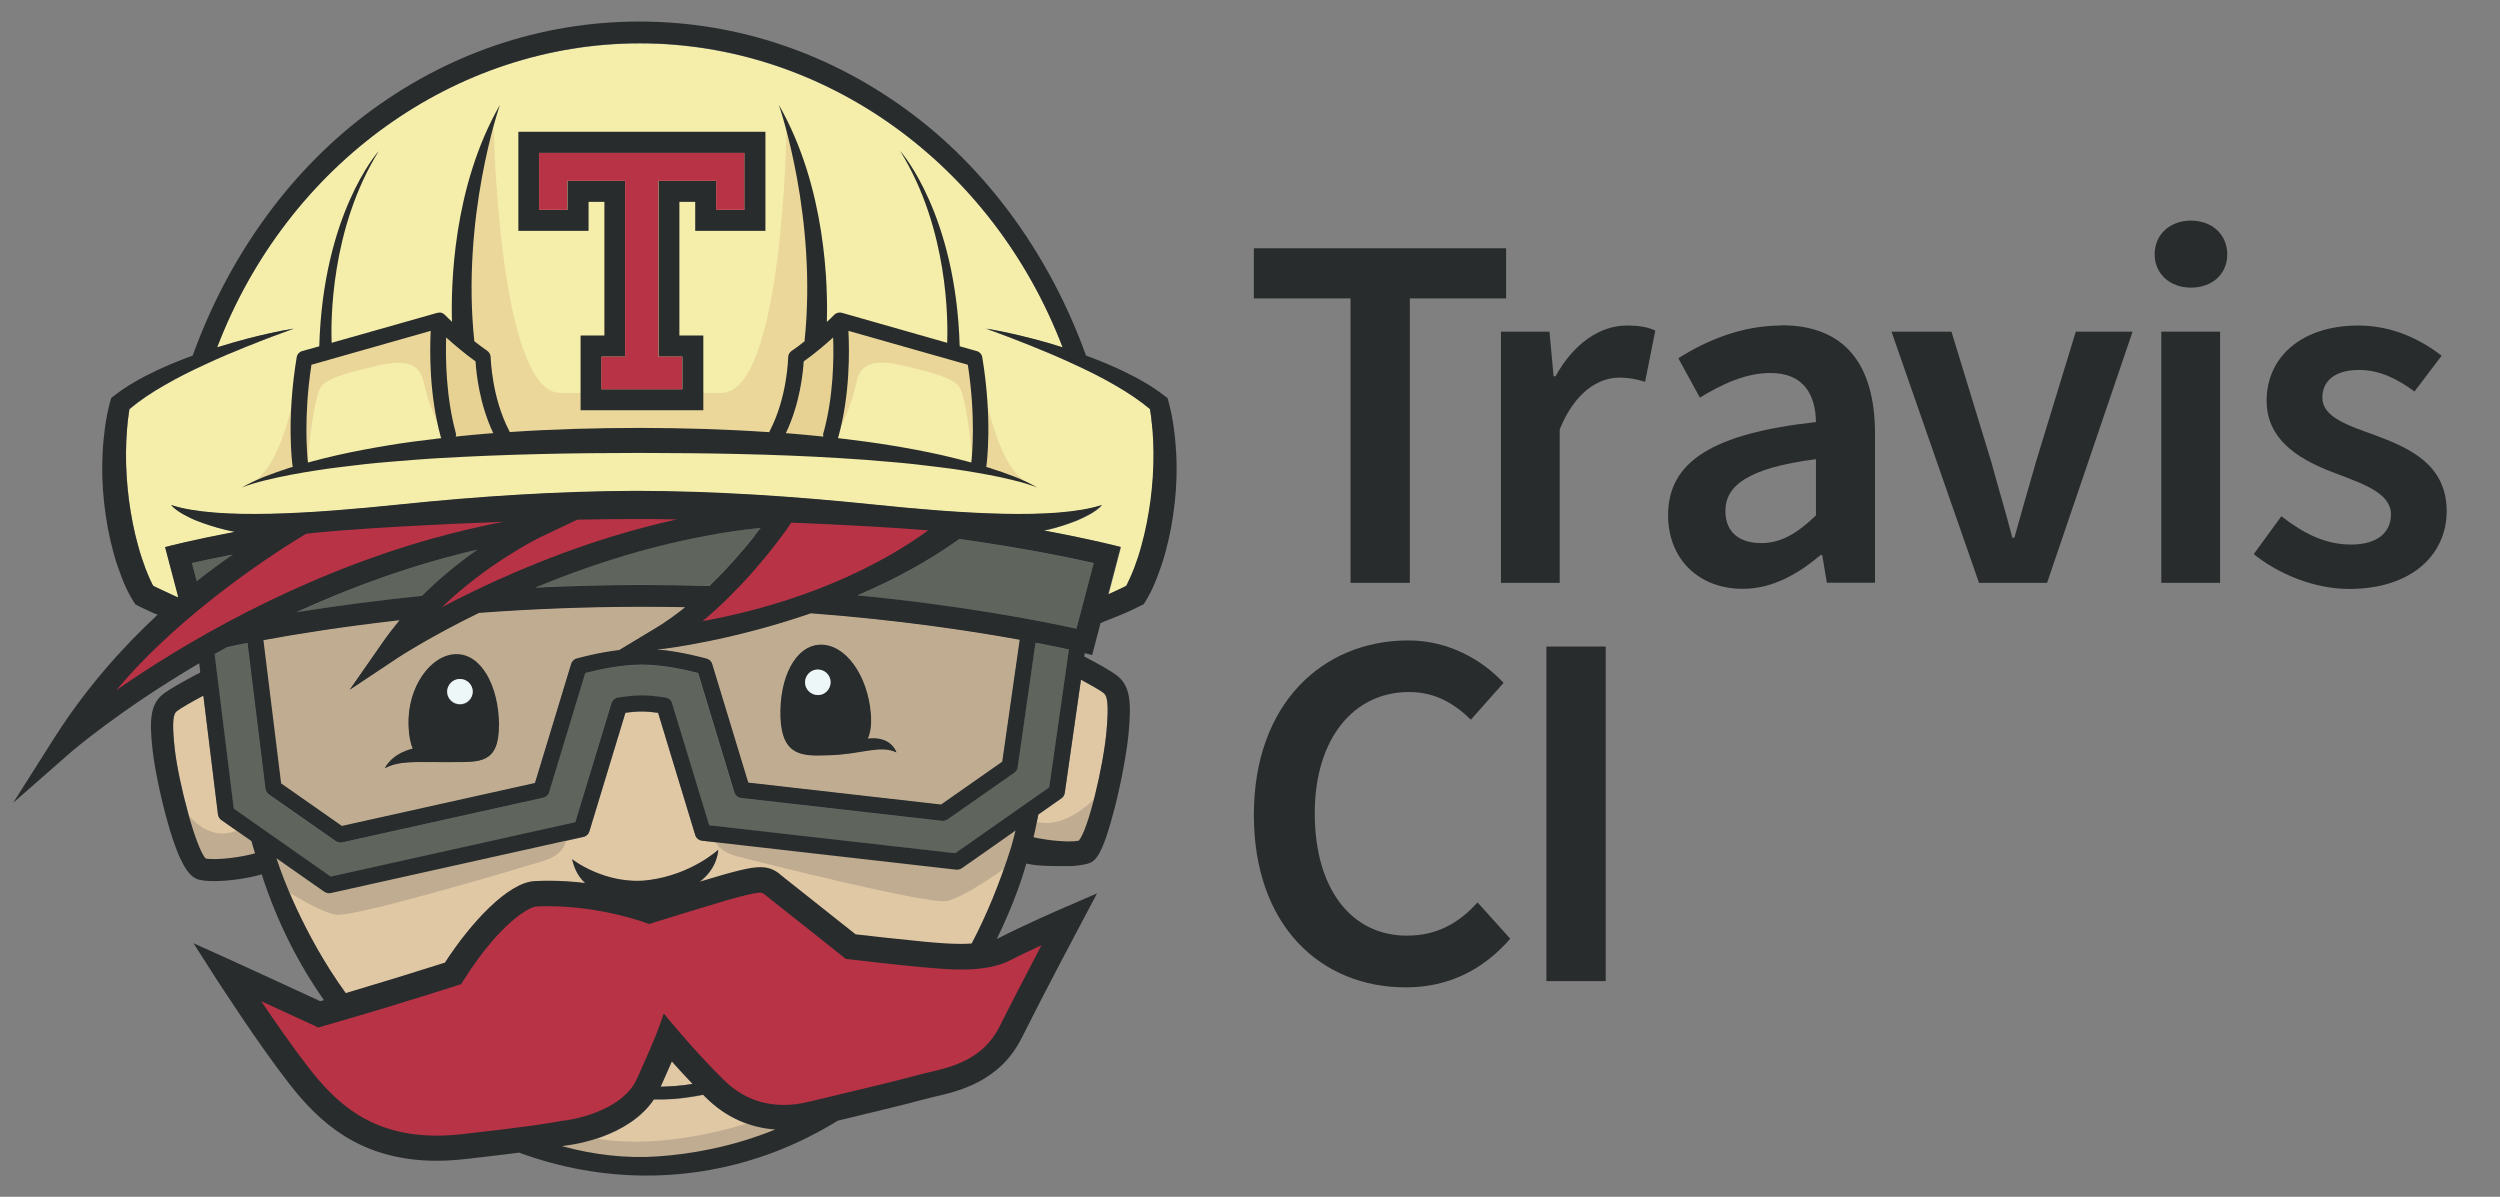
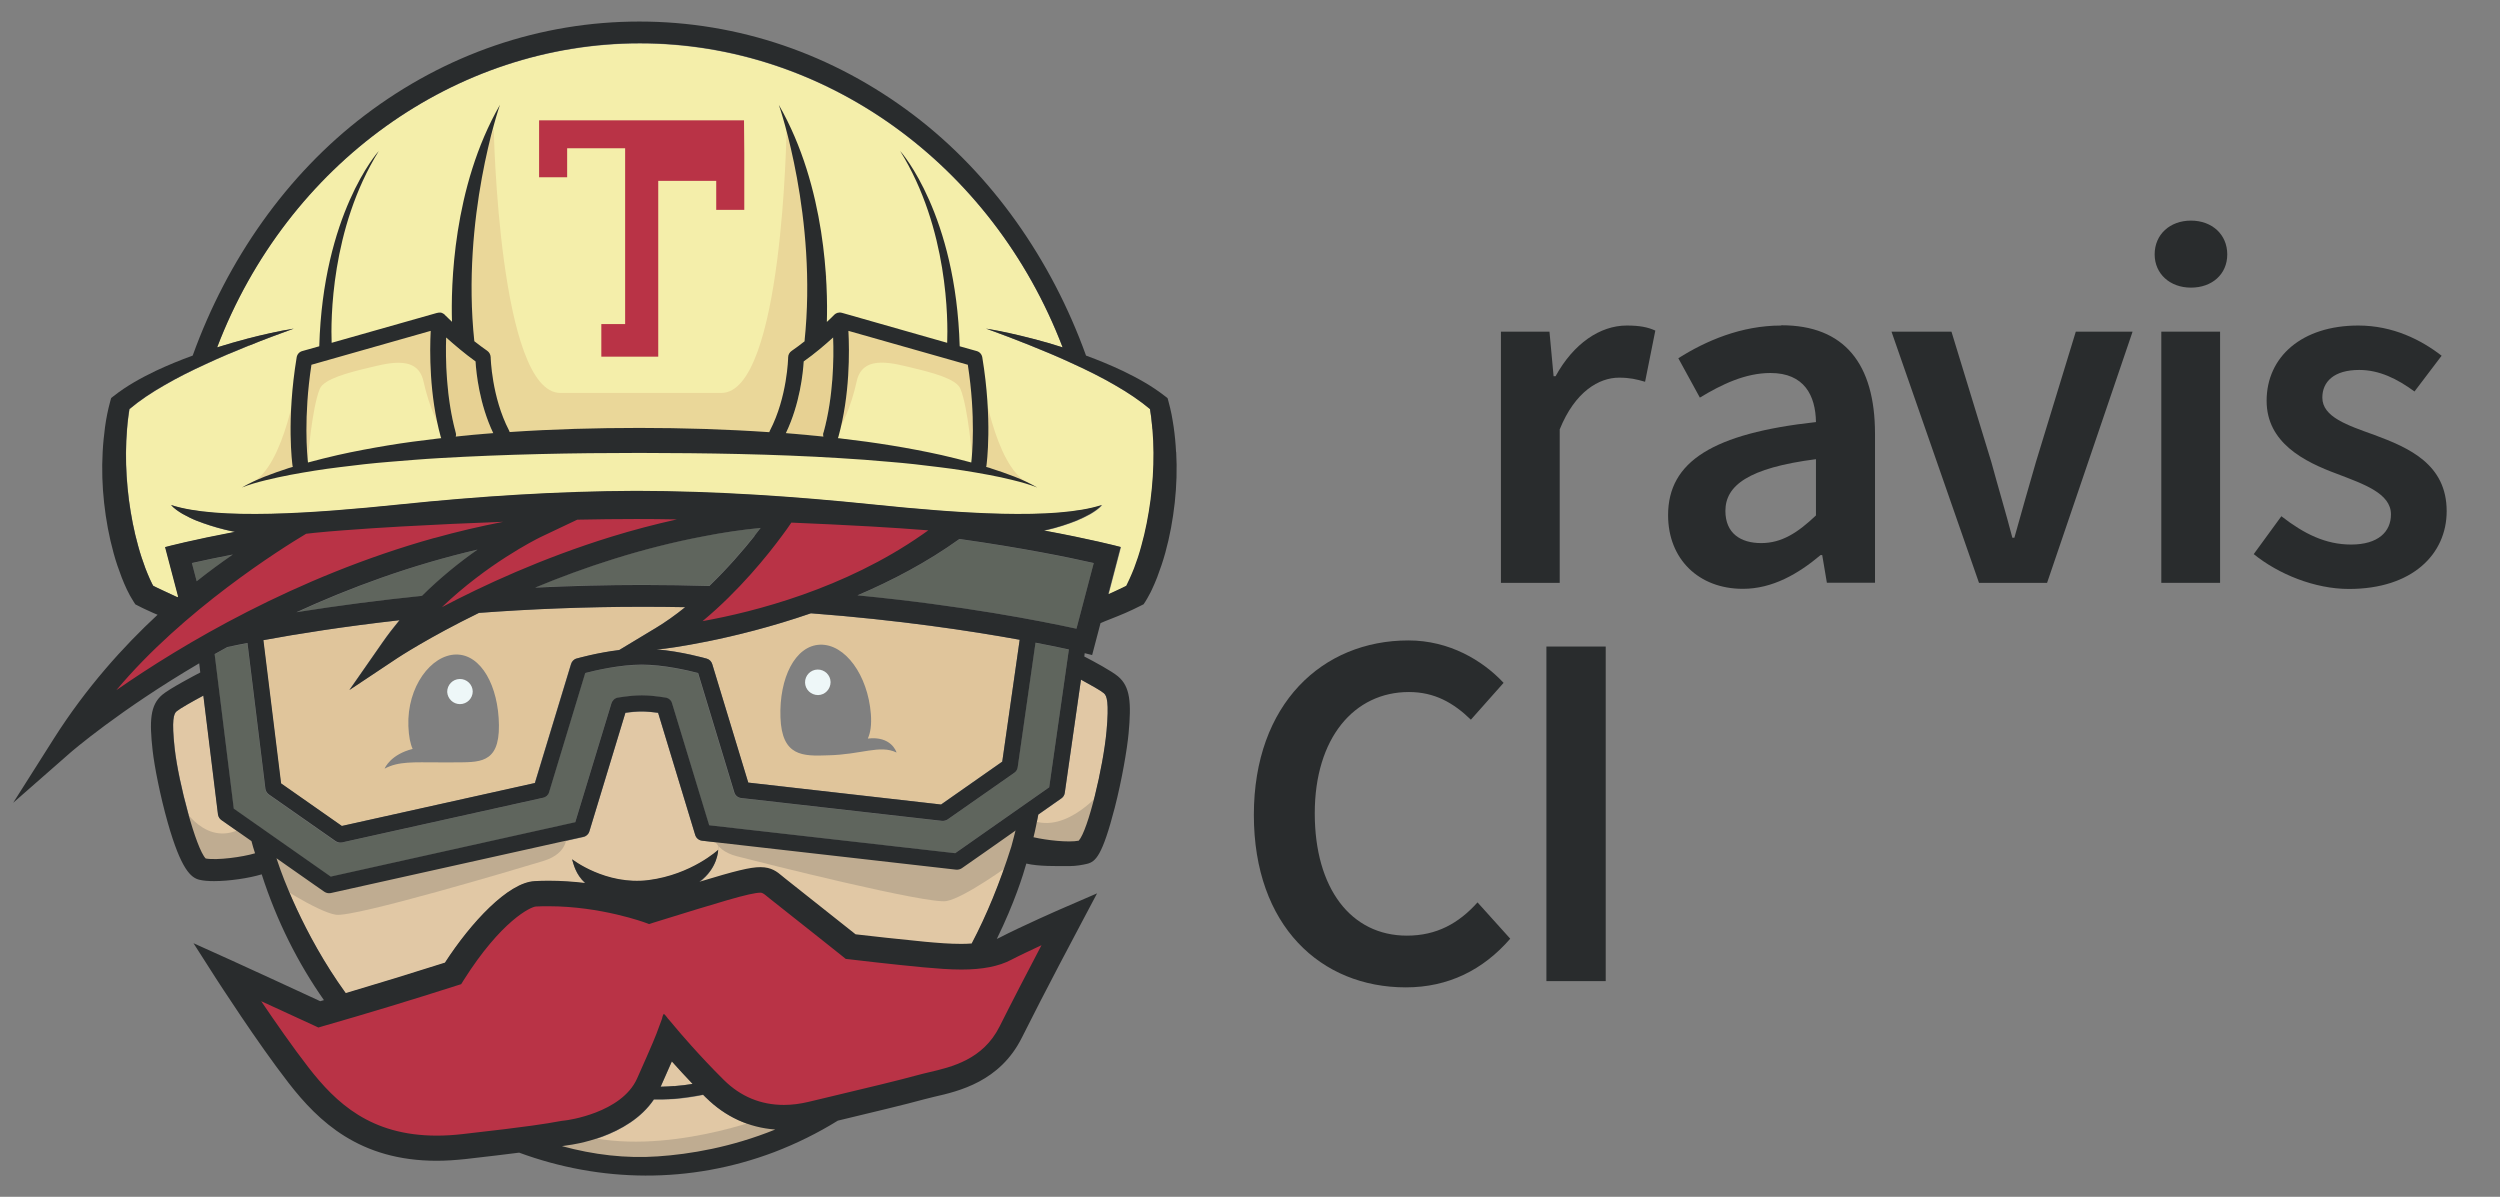
<svg xmlns="http://www.w3.org/2000/svg" id="travis_ci" data-name="travis ci" viewBox="0 0 188 90">
  <rect x="0" y="0" width="188" height="90" fill="#808080" stroke="none" />
  <defs>
    <style> .cls-1 { fill: #eef7f8; } .cls-1, .cls-2, .cls-3, .cls-4, .cls-5, .cls-6, .cls-7, .cls-8, .cls-9, .cls-10, .cls-11, .cls-12, .cls-13 { stroke-width: 0px; } .cls-1, .cls-2, .cls-3, .cls-4, .cls-5, .cls-6, .cls-8, .cls-9, .cls-10, .cls-11, .cls-12, .cls-13 { fill-rule: evenodd; } .cls-2 { fill: #f4eeaa; } .cls-3 { fill: #e7d193; } .cls-4 { fill: #5f655d; } .cls-5 { fill: #ead799; } .cls-6, .cls-7 { fill: #292c2d; } .cls-8 { fill: #e1c8a5; } .cls-9 { fill: #bfac91; } .cls-10 { fill: #b93346; } .cls-11 { fill: #ead698; } .cls-12 { fill: #e0c59b; } .cls-13 { fill: #e9d294; } </style>
  </defs>
  <g>
    <path class="cls-10" d="M21.9,39.48s-13.61,9.58-14.14,13.23l1.02-.21s16.3-10.8,29.22-12.12l.29-1.64-16.39.74M43.27,38.11l-10.72,7.6.58.47c.44-.35,19.05-6.04,19.05-6.04l3.92-2.46c-2.63.33-12.83.43-12.83.43M52.59,47.31c7.61,0,19.03-7.46,19.03-7.46l-3.69-.7c-.18.18-5.95-.2-5.95-.2l-2.74-.76-6.54,7.45-.53,1.29c.47-.19.42.38.42.38M20.45,75.55c-.05-.02-.11-.05-.16-.07-.29-.25-.59-.51-.88-.76l1.04.83h0ZM77.43,71.09l-2.35.66-10.87-.23-6.8-5.29-8.22,2.06-9.5-.82-5.32,5.82-9.99,2.98-4.99-1.55-.25-.22,2.24,5.48s5.07,5.43,7.9,6.07c2.83.64,7.95-.05,11.78-.64,3.84-.59,6.9-1.96,8.13-4.2,1.23-2.24,1.42-2.88,1.42-2.88,0,0,3.65,5.16,6.8,5.75,3.15.59,12.51-2.6,12.51-2.6,0,0,5.71-1.55,6.71-3.52,1-1.96,3.65-8.4,3.65-8.4l-2.87,1.52h0Z" />
    <path class="cls-2" d="M86.66,32.27c-.02-.29-.06-.59-.09-.88-.03-.21-.06-.42-.09-.62-.78-.66-1.68-1.25-2.6-1.78-1.01-.59-2.06-1.11-3.13-1.6-1.07-.5-2.16-.96-3.26-1.4-.55-.22-1.1-.44-1.66-.65-.55-.22-1.12-.42-1.68-.62,1.18.2,2.35.46,3.51.76.75.19,1.5.41,2.25.65-5.3-13.85-17.96-22.86-31.8-22.86s-26.5,9.02-31.79,22.86c.74-.23,1.49-.45,2.25-.65,1.16-.3,2.33-.57,3.51-.76-.56.2-1.12.41-1.68.62-.55.21-1.11.42-1.66.65-1.1.44-2.19.9-3.26,1.4-1.07.49-2.12,1.01-3.13,1.6-.93.53-1.82,1.12-2.61,1.78-.08.5-.14,1-.18,1.5-.05.59-.07,1.18-.08,1.78-.01,1.19.07,2.37.22,3.55.16,1.18.38,2.35.7,3.48.15.56.34,1.12.54,1.67.1.27.22.54.33.79.06.13.12.26.18.38l.08.14c.09.04.18.09.27.13l.53.25c.29.13.7.33,1.04.48l.05-.05-.98-3.72c.21-.06,2.06-.54,5.26-1.14-.26-.05-.52-.11-.78-.17-.73-.18-1.45-.4-2.14-.68-.35-.14-.68-.31-1.01-.49-.32-.19-.64-.4-.89-.68,3.51,1.15,10.78.63,17.23-.04,5.9-.61,11.82-1,17.77-1.01,5.95.01,11.87.41,17.77,1.01,6.46.67,13.72,1.19,17.24.04-.25.28-.57.49-.89.68-.32.18-.66.34-1.01.49-.7.28-1.41.5-2.14.68-.11.03-.22.05-.32.07,3.51.65,5.55,1.18,5.77,1.24l-.93,3.55c.19-.08.38-.17.56-.25l.53-.25c.09-.04.18-.09.27-.13l.07-.14c.06-.12.13-.25.18-.38.12-.26.23-.52.33-.79.21-.55.39-1.1.54-1.67.32-1.13.54-2.3.7-3.48.15-1.17.23-2.36.22-3.55,0-.59-.03-1.19-.08-1.78" />
    <path class="cls-8" d="M52.09,81.51c-.46.07-.93.13-1.39.16-.3.01-.61.04-.9.04h-.11c.36-.8.63-1.42.84-1.9.42.47.96,1.06,1.56,1.69M53.1,82.55c1.45,1.43,3.24,2.25,5.21,2.4-3.31,1.34-6.43,1.86-8.83,2.03-2.4.16-4.83-.12-7.21-.77.2-.04.35-.06.52-.08.2-.02,4.46-.58,6.39-3.44h.18s.47,0,.47,0c.32,0,.61-.03.92-.04.72-.06,1.43-.16,2.13-.31l.22.22" />
    <path class="cls-4" d="M57.19,39.7c-.15.2-.3.39-.46.59-.85,1.07-2.02,2.44-3.41,3.77-1.66-.05-3.33-.08-4.99-.08-2.83,0-5.54.07-8.11.2,3.63-1.51,8-2.98,12.73-3.87,1.4-.27,2.81-.47,4.23-.62M35.92,41.33c-1.3.91-2.76,2.08-4.18,3.49-3.16.31-6.3.72-9.43,1.23,4.03-1.85,8.62-3.56,13.62-4.72M80.38,48.84l-1.48,10.36-7.09,4.97-18.5-2.1-2.78-9.17c-.07-.22-.25-.39-.48-.42-.69-.11-1.29-.17-1.8-.17s-1.11.06-1.8.17c-.23.04-.42.2-.48.42l-2.72,8.95-18.39,4.09-7.29-5.11-1.44-11.62c.31-.18.63-.35.95-.53.45-.1.96-.2,1.52-.31l1.35,10.97c.02.17.12.32.26.42l5.01,3.51c.14.1.32.13.48.09l15.12-3.36c.05-.01.1-.03.15-.05.14-.07.25-.2.3-.36l2.72-8.97c.73-.19,2.6-.62,4.25-.62s3.51.44,4.24.62l2.72,8.97c.07.23.27.4.51.43l15.12,1.72c.15.02.3-.02.42-.11l5.02-3.51c.14-.1.23-.25.25-.41l1.34-9.37c1.01.19,1.85.37,2.51.51M82.25,42.35l-1.3,4.94c-2.66-.59-8.51-1.74-16.47-2.51,2.6-1.11,5.25-2.5,7.67-4.24,4.74.67,8.21,1.39,10.1,1.81" />
    <path class="cls-12" d="M51.52,45.66c-.73.59-1.49,1.14-2.3,1.62l-2.67,1.61c-1.08.14-2.15.35-3.21.64-.2.06-.35.21-.41.41l-2.72,8.95-14.52,3.23-4.57-3.2-1.33-10.78c2.6-.48,6.07-1.03,10.24-1.5-.45.54-.89,1.11-1.29,1.69l-2.48,3.56,3.62-2.41c.05-.04,2.36-1.55,6.12-3.39,4.1-.31,8.22-.46,12.33-.46,1.08,0,2.14.01,3.18.03h0ZM28.93,57.8c1.03-.56,2.2-.47,4.02-.47.2,0,.4,0,.61,0,.18,0,.36,0,.55,0,1.88-.02,3.44.16,3.41-2.79-.03-2.95-1.34-5.34-3.22-5.32-1.88.02-3.7,2.43-3.59,5.38.03.77.14,1.32.32,1.72-1.64.41-2.09,1.42-2.11,1.49ZM76.68,48.11l-1.31,9.16-4.61,3.23-14.5-1.65-2.7-8.91c-.06-.2-.22-.35-.41-.41-.09-.03-1.88-.54-3.79-.7l.35-.02c.3-.02,5.3-.63,11.27-2.69,6.61.51,12.01,1.32,15.7,1.99h0ZM67.42,56.59c-.02-.07-.41-1.26-2.16-1.05.2-.44.29-1.03.23-1.84-.23-2.94-1.94-5.28-3.82-5.22-1.88.07-3.08,2.51-2.98,5.46.1,2.95,1.68,2.93,3.56,2.86,2.52-.05,3.91-.82,5.17-.21Z" />
-     <path class="cls-9" d="M51.52,45.66c-.73.59-1.49,1.14-2.3,1.62l-2.67,1.61c-1.08.14-2.15.35-3.21.64-.2.06-.35.21-.41.41l-2.72,8.95-14.52,3.23-4.57-3.2-1.33-10.78c2.6-.48,6.07-1.03,10.24-1.5-.45.54-.89,1.11-1.29,1.69l-2.48,3.56,3.62-2.41c.05-.04,2.36-1.55,6.12-3.39,4.1-.31,8.22-.46,12.33-.46,1.08,0,2.14.01,3.18.03h0ZM28.93,57.8c1.03-.56,2.2-.47,4.02-.47.2,0,.4,0,.61,0,.18,0,.36,0,.55,0,1.88-.02,3.44.16,3.41-2.79-.03-2.95-1.34-5.34-3.22-5.32-1.88.02-3.7,2.43-3.59,5.38.03.77.14,1.32.32,1.72-1.64.41-2.09,1.42-2.11,1.49ZM76.68,48.11l-1.31,9.16-4.61,3.23-14.5-1.65-2.7-8.91c-.06-.2-.22-.35-.41-.41-.09-.03-1.88-.54-3.79-.7l.35-.02c.3-.02,5.3-.63,11.27-2.69,6.61.51,12.01,1.32,15.7,1.99h0ZM67.42,56.59c-.02-.07-.41-1.26-2.16-1.05.2-.44.29-1.03.23-1.84-.23-2.94-1.94-5.28-3.82-5.22-1.88.07-3.08,2.51-2.98,5.46.1,2.95,1.68,2.93,3.56,2.86,2.52-.05,3.91-.82,5.17-.21Z" />
    <path class="cls-8" d="M83.01,52.14c.22.18.4.66.2,2.87-.24,2.71-1.38,7.46-2.09,8.22-.78.15-2.41-.03-3.4-.26.17-.68.22-1.01.36-1.71l1.74-1.22c.14-.1.23-.25.25-.41l1.22-8.52c.74.4,1.5.83,1.72,1.02M18.91,63.25c.09.31.18.62.27.92-.94.27-2.84.54-3.7.39-.71-.72-2.05-5.67-2.34-8.3-.24-2.13-.07-2.59.15-2.77.25-.21,1.19-.75,2.01-1.18l1.1,8.94c.02.17.11.32.26.42l2.26,1.58M54.08,63.37l-.07.57s-2,1.86-5.23,2.27c-3.23.42-5.76-1.57-5.76-1.57.11.34.26,1.12.99,1.79-.92-.11-1.84-.17-2.76-.17-.35,0-.71.01-1.05.03-1.99.1-4.78,3.11-6.74,6.13-.96.31-3.98,1.26-7.46,2.29-3.25-4.51-4.86-9.12-5.02-9.59h0c-.07-.19-.13-.37-.19-.56l.84.59h0s2.07,1.45,2.07,1.45l.69.48c.1.07.23.11.35.11.04,0,.09,0,.13-.01l19-4.23c.21-.05.38-.21.45-.42l2.71-8.92c.47-.06.88-.1,1.23-.1s.76.03,1.23.1l2.79,9.18c.07.23.27.4.51.43l1.3.15" />
    <path class="cls-8" d="M75.77,62.88l.61-.43c-.1.42-.21.85-.33,1.27-.85,2.73-1.86,5.15-2.98,7.29-.26.02-.52.03-.79.03-.86,0-1.74-.07-2.72-.16-1.69-.16-4.38-.46-5.23-.56-1.77-1.41-3.54-2.81-5.31-4.21-.08-.07-.15-.13-.22-.18-.37-.31-.78-.66-1.63-.66-.77,0-1.88.28-4.59,1.1,1.4-1.05,1.41-2.41,1.41-2.41l.07-.57,17.82,2.02c.14.02.3-.02.42-.11l1.79-1.25,1.65-1.16" />
    <path class="cls-3" d="M62.65,25.38c.05,1.59.01,4.46-.72,7.15-.03.1-.03.21,0,.31-.94-.1-1.88-.18-2.82-.26,1.05-2.21,1.29-4.57,1.34-5.39.81-.58,1.62-1.27,2.21-1.8M35.76,27.19c.05.83.28,3.18,1.33,5.39-.94.07-1.88.16-2.82.26.03-.1.03-.2,0-.3-.74-2.69-.78-5.56-.72-7.15.59.54,1.4,1.23,2.21,1.8" />
-     <path class="cls-6" d="M61.52,52.27c.53-.01.95-.45.94-.98,0-.53-.44-.95-.97-.94,0,0,0,0,0,0-.53,0-.95.44-.94.97,0,0,0,0,0,0,0,.53.45.95.98.94ZM67.42,56.59c-1.26-.61-2.65.16-5.17.21-1.88.07-3.45.09-3.56-2.86-.1-2.95,1.1-5.39,2.98-5.46,1.88-.07,3.59,2.27,3.82,5.22.06.81-.03,1.4-.23,1.84,1.75-.21,2.14.98,2.16,1.05h0Z" />
    <path class="cls-1" d="M62.46,51.29c0,.53-.41.97-.94.98-.53,0-.97-.41-.98-.94-.01-.53.41-.97.94-.98,0,0,0,0,0,0,.53-.01.97.41.98.94,0,0,0,0,0,0" />
-     <path class="cls-6" d="M34.62,52.98c.53-.01.95-.46.93-.99s-.46-.95-.99-.93h0c-.53,0-.95.44-.95.97s.44.95.97.95c0,0,.02,0,.03,0ZM37.52,54.52c.03,2.95-1.53,2.77-3.41,2.79-.19,0-.37,0-.55,0-.21,0-.41,0-.61,0-1.82,0-2.99-.09-4.02.47.03-.06.48-1.08,2.11-1.49-.18-.4-.29-.95-.32-1.72-.11-2.95,1.71-5.37,3.59-5.38,1.88-.02,3.19,2.37,3.22,5.32Z" />
    <path class="cls-1" d="M35.55,51.99c0,.53-.43.96-.96.96-.51,0-.93-.4-.96-.91-.01-.53.41-.97.94-.98s.97.41.98.94" />
    <path class="cls-11" d="M22.66,34.8l-.22-.41v-1.08s.56-6.43.56-6.43l9.87-2.39.61,8.3c-.48-.65-1.19-2.12-1.64-4.13-.24-1.08-1-1.38-1.88-1.38-.77,0-1.62.23-2.29.39-1.43.34-3.31.82-3.62,1.57-.6,1.46-.89,5.26-.89,5.26l-.51.31M73.62,34.8l-.51-.31s-.29-3.8-.89-5.26c-.31-.75-2.19-1.23-3.62-1.57-.67-.16-1.52-.39-2.29-.39-.88,0-1.64.31-1.88,1.38-.44,2.01-1.16,3.48-1.64,4.13l.62-8.3,9.87,2.39.48,5.48-.02,2.21-.13.24" />
    <path class="cls-5" d="M58.18,33.31l-19.9-.04-1.03-2.32-.74-3.98-1.62-1.29-.04-9.27,2.28-6.75s.38,19.89,5.02,19.89h12.09c4.65,0,4.91-19.9,4.91-19.9l3.02,11.15-2.2,6.27-.11,1.77-.77,2.8-.92,1.66M78.41,36.86l-1.12-.55,1.12.55M77.29,36.31l-3.54-1.07v-.68s.19-.34.19-.34l-.16-1.86.03-4.15s.96,6.86,3.49,8.1" />
    <path class="cls-13" d="M73.75,34.56l.02-2.21.16,1.86-.18.34" />
    <path class="cls-5" d="M17.78,36.86l1.13-.55-1.13.55M18.91,36.31c2.53-1.24,3.49-8.1,3.49-8.1l.04,5.1-.08.91.09.17v.86s-3.54,1.07-3.54,1.07" />
    <path class="cls-13" d="M22.44,34.38l-.09-.17.08-.91v1.08" />
    <path class="cls-6" d="M33.18,32.95l-.04-.11c-.86-3.14-.83-6.44-.75-7.96l-8.97,2.55c-.6,3.93-.32,6.82-.26,7.35.74-.2,1.49-.39,2.24-.56,1.24-.28,2.49-.51,3.74-.72,1.25-.21,2.51-.37,3.77-.52.09-.01.18-.02.27-.03ZM37.09,32.57c-1.05-2.21-1.28-4.56-1.33-5.39-.81-.58-1.62-1.27-2.21-1.8-.05,1.59-.01,4.46.72,7.15.03.1.03.21,0,.3.94-.1,1.88-.19,2.82-.26ZM61.93,32.53c.74-2.69.78-5.56.72-7.15-.59.54-1.4,1.23-2.21,1.8-.05.83-.28,3.18-1.34,5.39.94.08,1.88.16,2.82.26-.03-.1-.03-.21,0-.31ZM73.04,34.78c.06-.53.35-3.42-.26-7.35l-8.98-2.55c.08,1.52.12,4.82-.75,7.96l-.04.11c.09,0,.18.02.27.03,2.52.29,5.04.69,7.52,1.24.75.17,1.5.36,2.24.56h0ZM74.48,35.21c1.21.39,2.42.81,3.52,1.45-.59-.23-1.19-.4-1.81-.55-.61-.15-1.22-.29-1.84-.4-1.23-.23-2.47-.43-3.72-.58-1.24-.16-2.49-.3-3.74-.4-1.25-.11-2.5-.21-3.75-.28-5.01-.31-10.03-.38-15.05-.39-5.02,0-10.04.1-15.05.39-1.25.07-2.5.18-3.75.28-1.25.1-2.5.24-3.74.4-1.25.15-2.48.35-3.72.58-.62.12-1.23.25-1.84.4-.61.15-1.22.32-1.8.55,1.1-.64,2.31-1.06,3.52-1.46.1-.03.2-.06.31-.09l-.02-.08c-.02-.14-.47-3.44.31-8.16.04-.23.2-.41.42-.47l1.28-.36c.28-9.9,4.35-14.55,4.48-14.69-3.64,5.86-3.61,12.81-3.55,14.43l7.93-2.25h.02s.1-.02.1-.02h.03s.09,0,.13,0h.02s.1.04.1.04l.04.02.08.05h.02s.01.03.01.03l.02.02s.22.22.55.53c-.08-2.61.04-10.11,3.61-16.32-.08.22-2.91,8.5-1.93,17.78.32.25.65.5.97.72.16.11.25.29.26.48,0,.03.07,2.99,1.38,5.51.02.04.03.08.05.12,3.25-.22,6.51-.31,9.76-.31,3.25,0,6.51.1,9.76.32.01-.04.03-.08.05-.12,1.31-2.52,1.37-5.47,1.37-5.51,0-.19.1-.37.26-.48.33-.23.66-.47.97-.72.98-9.28-1.85-17.56-1.93-17.78,3.57,6.21,3.69,13.71,3.61,16.32.19-.17.37-.35.55-.53l.02-.02h.01s.02-.03.02-.03l.08-.05.04-.02.1-.04h.02s.09-.02.13-.02h.03s.1.02.1.02h.02s7.93,2.26,7.93,2.26c.06-1.62.1-8.57-3.54-14.43.13.14,4.2,4.8,4.48,14.69l1.28.36c.22.06.38.24.42.47.78,4.72.33,8.02.31,8.16l-.02.08c.1.03.2.06.31.09Z" />
-     <path class="cls-6" d="M55.97,15.78v-4.28h-15.41v4.28h2.11v-2.18h4.36v13.22h-1.79v2.45h6.07v-2.45h-1.79v-13.22h4.36v2.18h2.11ZM38.98,9.91h18.58v7.45h-5.28v-2.18h-1.19v10.05h1.8v5.62h-9.23v-5.62h1.79v-10.05h-1.19v2.18h-5.28v-7.45Z" />
-     <path class="cls-10" d="M55.97,11.5v4.28h-2.11v-2.18h-4.36v13.22h1.79v2.45h-6.07v-2.45h1.79v-13.22h-4.36v2.18h-2.11v-4.28h15.41" />
+     <path class="cls-10" d="M55.97,11.5v4.28h-2.11v-2.18h-4.36v13.22h1.79h-6.07v-2.45h1.79v-13.22h-4.36v2.18h-2.11v-4.28h15.41" />
    <path class="cls-4" d="M14.43,42.35c1.02-.23,2.05-.44,3.08-.64-.93.64-1.84,1.31-2.72,2.01l-.36-1.37" />
    <path class="cls-9" d="M42.6,62.76s.22,1.38-1.72,1.98c-1.94.59-14.21,4.25-15.61,4.05-1.4-.2-4.95-2.57-4.95-2.57l-.86-3.06,5.26,3.28,17.89-3.67M53.6,62.49s-.15,1.39,1.81,1.9c1.96.51,14.38,3.63,15.77,3.37,1.39-.26,4.83-2.78,4.83-2.78l.73-3.1-4.83,2.88-18.31-2.27" />
    <path class="cls-9" d="M13.43,60.21s1.7,3.4,4.45,2.22l1.96.72-.2,1.44-4.12.52-1.11-.65-.98-4.25M83.04,59.28s-2.78,3.55-5.53,2.37l-.88.57.2,1.44,4.12.52,1.11-.65.98-4.25M40.05,85.99s10.07,5.08,21.48-1.83l-3.66-.25s-7.99,3.16-14.32,1.42l-3.5.67" />
    <path class="cls-6" d="M17.51,41.7c-1.03.2-2.06.41-3.08.64l.36,1.37c.88-.7,1.79-1.37,2.72-2.01ZM19.18,64.17c-.1-.3-.19-.61-.27-.92l-2.26-1.58c-.14-.1-.23-.25-.26-.42l-1.1-8.94c-.82.44-1.76.97-2.01,1.18-.22.18-.38.64-.15,2.77.29,2.63,1.62,7.58,2.34,8.3.86.15,2.77-.11,3.7-.39ZM32.67,40.46c1.71-.48,3.43-.88,5.17-1.22-2.54.09-5.07.21-7.61.35-1.47.08-2.94.18-4.4.29-.73.06-1.46.11-2.19.19-.21.02-.41.04-.62.07-1.91,1.14-9.24,5.75-14.27,11.76,4.89-3.4,13.41-8.51,23.93-11.45ZM31.73,44.81c1.42-1.41,2.89-2.58,4.18-3.48-4.99,1.16-9.59,2.86-13.62,4.71,3.13-.5,6.28-.91,9.43-1.23ZM50.9,39.06c-1.01-.02-2.02-.03-3.03-.03h0c-1.48,0-2.97.02-4.46.05l-2.74,1.3-.04.02c-.41.2-4.01,2.02-7.4,5.26,3.04-1.6,7.5-3.68,12.75-5.3,1.62-.5,3.26-.93,4.92-1.3ZM49.23,47.28c.8-.48,1.57-1.03,2.3-1.62-1.06-.02-2.12-.03-3.18-.03-4.43,0-8.58.18-12.33.46-3.77,1.84-6.07,3.36-6.12,3.39l-3.62,2.41,2.48-3.56c.4-.58.84-1.14,1.29-1.69-4.17.47-7.64,1.02-10.24,1.5l1.33,10.77,4.57,3.2,14.52-3.23,2.72-8.95c.05-.15.14-.27.27-.35.04-.03.09-.05.14-.06.08-.02,1.54-.44,3.21-.64l2.67-1.61ZM50.69,81.68c.47-.04.93-.09,1.39-.17-.53-.55-1.05-1.12-1.56-1.69-.28.63-.56,1.27-.84,1.9h.11c.29,0,.6-.03.9-.05h0ZM58.3,84.94c-1.97-.14-3.76-.96-5.21-2.4l-.22-.22c-.71.14-1.42.24-2.14.31-.31.01-.6.04-.91.04h-.47s-.18,0-.18,0c-1.92,2.86-6.19,3.42-6.39,3.44-.17.02-.35.05-.52.08,2.38.65,4.81.94,7.21.77,2.4-.16,5.52-.68,8.83-2.02ZM56.74,40.29c.16-.21.32-.4.46-.59-1.44.14-2.85.35-4.23.62-4.73.89-9.1,2.36-12.73,3.87,2.7-.13,5.41-.2,8.11-.2,1.71,0,3.37.03,4.99.08,1.39-1.34,2.56-2.7,3.41-3.77ZM69.8,39.88h-.01c-1.43-.11-2.86-.21-4.3-.29-1.99-.11-3.98-.21-5.98-.29-.22.33-.45.65-.69.97-1.08,1.47-3.24,4.16-5.99,6.44,3.9-.7,10.68-2.43,16.54-6.52.15-.1.29-.21.44-.31h0ZM76.38,62.45l-.61.43-1.65,1.16-1.79,1.25c-.12.08-.27.12-.42.11l-17.82-2.03-1.3-.15c-.24-.03-.44-.2-.51-.43l-2.79-9.19c-.47-.06-.88-.1-1.23-.1s-.77.03-1.23.1l-2.71,8.92c-.06.21-.24.37-.45.41l-19,4.23s-.09.01-.13.01c-.12,0-.24-.04-.35-.11l-.69-.48-2.07-1.45h0s-.84-.59-.84-.59c.06.19.13.37.19.55h0c.16.48,1.76,5.09,5.02,9.59,2.49-.74,4.98-1.5,7.46-2.29,1.96-3.03,4.76-6.03,6.74-6.13.35-.02.7-.03,1.05-.03.97,0,1.9.07,2.76.17-.73-.66-.88-1.44-.99-1.79,0,0,2.53,1.98,5.76,1.57,3.23-.42,5.23-2.28,5.23-2.28,0,0,0,1.36-1.42,2.41,2.7-.82,3.82-1.1,4.59-1.1.84,0,1.26.35,1.63.66.07.06.14.12.22.18,1.77,1.4,3.54,2.8,5.31,4.21.85.1,3.53.4,5.22.56.98.09,1.86.16,2.72.16.28,0,.54-.01.79-.03,1.12-2.13,2.12-4.55,2.98-7.28.11-.42.23-.84.33-1.27h0ZM75.37,57.27l1.31-9.16c-3.69-.67-9.09-1.49-15.7-1.99-5.97,2.06-10.97,2.67-11.27,2.69l-.35.02c1.9.16,3.7.68,3.79.7.2.06.35.21.41.41l2.71,8.91,14.5,1.65,4.61-3.23ZM78.9,59.2l1.48-10.36c-.83-.18-1.67-.35-2.51-.51l-1.34,9.37c-.02.17-.12.32-.25.41l-5.02,3.51c-.12.08-.27.12-.41.11l-15.12-1.72c-.24-.03-.44-.19-.51-.43l-2.72-8.97c-.73-.19-2.6-.63-4.24-.63s-3.52.44-4.25.63l-2.72,8.97c-.06.21-.24.37-.45.41l-15.12,3.36s-.09.01-.13.01c-.12,0-.24-.04-.35-.11l-5.02-3.51c-.14-.1-.23-.25-.26-.42l-1.35-10.97c-.56.11-1.07.21-1.52.31-.32.18-.64.35-.95.53l1.44,11.62,7.29,5.11,18.39-4.09,2.72-8.94c.07-.22.25-.39.48-.43.69-.11,1.29-.17,1.8-.17s1.11.06,1.8.17c.23.04.42.2.48.43l2.79,9.17,18.5,2.1,7.09-4.97ZM80.95,47.28l1.3-4.94c-1.89-.43-5.37-1.14-10.1-1.81-2.42,1.74-5.07,3.13-7.67,4.24,7.96.77,13.81,1.93,16.47,2.51ZM83.21,55c.2-2.21.03-2.69-.2-2.87-.22-.19-.98-.62-1.72-1.02l-1.22,8.51c-.02.17-.12.32-.25.41l-1.74,1.22c-.14.7-.19,1.03-.36,1.71.99.23,2.62.41,3.4.26.7-.77,1.84-5.52,2.09-8.23h0ZM88.45,33.99c.07,1.27.03,2.55-.11,3.82-.14,1.27-.37,2.53-.71,3.76-.17.62-.38,1.23-.61,1.84-.12.31-.25.61-.39.91-.07.15-.14.3-.23.45l-.12.22c-.05.09-.1.17-.15.25l-.13.2-.2.1c-.22.11-.39.19-.59.29l-.57.26c-.38.16-.76.32-1.15.47-.27.1-.5.2-.73.3l-.63,2.4s-.21-.05-.56-.14l-.03.25c.7.36,2.07,1.1,2.53,1.49.94.78,1.01,2.01.8,4.3-.11,1.18-.5,3.48-1.04,5.58-.94,3.63-1.44,4.06-2.08,4.22-.33.08-.83.17-1.32.17-.99,0-2.34.03-3.25-.19-.23.83-.9,2.98-2.22,5.67.07-.03.13-.06.19-.09,1.63-.85,4.75-2.22,4.88-2.27l2.47-1.07-1.26,2.38c-.03.05-2.74,5.15-4.4,8.48-1.65,3.3-4.74,4.02-6.59,4.44-.28.07-.54.13-.76.19-1.33.37-4.02,1.01-6.39,1.58l-.09.02c-1.52.94-3.12,1.73-4.79,2.37-6.37,2.41-13.09,2.28-19.18.04-.99.13-2.29.28-4.02.48-.75.08-1.48.13-2.18.13-5.8,0-8.88-2.95-11.12-5.83-2.4-3.09-5.34-7.68-5.47-7.87l-1.7-2.66,2.88,1.3c1.38.62,5.48,2.52,6.65,3.06.1-.03.19-.05.28-.08-1.95-2.78-3.55-5.95-4.68-9.46-.96.29-2.44.51-3.59.51-.42,0-.8-.03-1.09-.1-.64-.15-1.38-.77-2.38-4.28-.58-2.04-1.01-4.27-1.14-5.42-.25-2.24-.2-3.44.73-4.22.56-.47,2.45-1.46,2.85-1.67l-.08-.69c-6.01,3.53-9.62,6.66-9.69,6.72l-4.3,3.77,3.06-4.83c2.43-3.83,5.23-6.93,7.8-9.31-.11-.04-.21-.09-.31-.13l-.57-.26c-.19-.09-.37-.17-.59-.29l-.2-.1-.13-.2c-.07-.11-.1-.17-.15-.25l-.13-.22c-.08-.15-.16-.3-.23-.45-.14-.3-.27-.6-.39-.91-.23-.6-.44-1.21-.61-1.84-.34-1.23-.57-2.49-.71-3.76-.14-1.27-.18-2.55-.11-3.82.03-.64.1-1.27.18-1.9.05-.32.09-.63.16-.95.07-.32.13-.62.23-.97l.07-.25.18-.14c1-.79,2.09-1.38,3.19-1.91.9-.42,1.82-.8,2.76-1.14,2.6-7.21,7.07-13.61,12.94-18.07,6.07-4.61,13.22-7.05,20.65-7.05s14.58,2.44,20.65,7.05c5.87,4.46,10.34,10.86,12.94,18.07.93.34,1.85.72,2.76,1.15,1.1.53,2.18,1.12,3.19,1.91l.18.14.07.25c.1.35.16.65.23.97.06.31.11.63.16.95.09.63.15,1.27.18,1.9ZM18.72,25.98c-1.1.44-2.19.9-3.26,1.4-1.07.49-2.12,1.01-3.13,1.6-.93.53-1.82,1.12-2.6,1.78-.03.2-.07.42-.09.62-.04.29-.07.59-.09.88-.05.59-.08,1.18-.08,1.78-.01,1.19.07,2.37.22,3.55.16,1.18.38,2.35.7,3.48.15.56.34,1.12.54,1.66.1.27.22.54.33.8.06.13.12.26.18.38l.08.14c.09.05.18.09.26.13l.53.25c.29.14.7.33,1.03.48l.05-.05-.98-3.72c.21-.06,2.06-.54,5.26-1.15-.26-.05-.52-.1-.78-.17-.73-.18-1.44-.41-2.14-.68-.35-.14-.68-.31-1.01-.49-.32-.19-.64-.4-.89-.68,3.51,1.15,10.78.63,17.23-.04,5.91-.61,11.82-1,17.77-1.02,5.95.01,11.87.41,17.77,1.02,6.46.67,13.72,1.19,17.24.04-.25.28-.57.49-.89.68-.32.18-.67.34-1.01.49-.7.28-1.41.51-2.14.68-.11.02-.22.05-.32.07,3.51.65,5.55,1.18,5.77,1.24l-.93,3.55c.19-.08.38-.16.56-.25l.53-.25c.09-.04.18-.09.26-.13l.07-.14c.06-.12.12-.25.18-.38.12-.26.23-.53.34-.8.21-.55.39-1.1.54-1.66.32-1.13.54-2.3.7-3.48.15-1.17.23-2.36.22-3.55,0-.59-.03-1.18-.08-1.78-.03-.29-.06-.59-.09-.88-.03-.21-.06-.42-.09-.62-.79-.66-1.68-1.25-2.6-1.78-1.01-.59-2.06-1.11-3.13-1.6-1.07-.5-2.16-.96-3.26-1.4-.55-.22-1.11-.44-1.66-.65-.55-.21-1.12-.42-1.68-.62,1.18.19,2.35.46,3.51.76.75.19,1.51.41,2.25.65-5.3-13.85-17.96-22.87-31.79-22.87s-26.5,9.02-31.79,22.87c.74-.23,1.49-.45,2.25-.65,1.16-.3,2.33-.57,3.51-.76-.56.2-1.12.41-1.68.62-.55.21-1.11.42-1.66.65h0ZM50.27,76.64l.7.83s1.56,1.86,3.46,3.74c1.26,1.25,2.78,1.88,4.52,1.88.6,0,1.22-.08,1.85-.23.59-.14,1.22-.29,1.88-.45,2.36-.56,5.02-1.2,6.32-1.56.28-.08.56-.14.84-.21,1.72-.4,4.08-.95,5.33-3.45.94-1.88,2.21-4.32,3.15-6.11-.81.38-1.67.78-2.28,1.1-.93.49-2.16.73-3.74.73-.94,0-1.87-.08-2.89-.17-2.04-.19-5.51-.59-5.54-.6l-.27-.03-.21-.17s-3.06-2.44-5.51-4.37c-.09-.07-.18-.15-.27-.22q-.26-.22-.41-.22c-.79,0-3.07.71-8.08,2.26l-.31.1-.3-.11s-3.32-1.23-7.25-1.23c-.32,0-.64,0-.96.02-.39.02-2.61,1.07-5.44,5.55l-.18.29-.32.1c-3.34,1.07-6.7,2.09-10.08,3.06l-.34.1-.32-.15s-2.05-.95-3.98-1.83c1.05,1.55,2.39,3.48,3.57,5,2.06,2.65,4.66,5.11,9.64,5.11.62,0,1.29-.04,1.97-.12,5.07-.57,6.37-.8,7.07-.93.24-.04.43-.08.67-.1.04,0,4.19-.54,5.35-3.15,1.2-2.68,1.44-3.32,1.45-3.35l.42-1.13s.05-.29.14-.38h0s0,0,0,0c.13.1.33.39.33.39h0Z" />
  </g>
  <g>
    <g>
-       <polyline class="cls-6" points="101.56 22.44 94.29 22.44 94.29 18.67 113.26 18.67 113.26 22.44 106.02 22.44 106.02 43.83 101.56 43.83 101.56 22.44" />
      <path class="cls-6" d="M112.86,24.94h3.66l.31,3.35h.15c1.35-2.46,3.35-3.81,5.35-3.81.96,0,1.58.12,2.15.38l-.77,3.85c-.65-.19-1.15-.31-1.96-.31-1.5,0-3.31,1.04-4.46,3.89v11.54h-4.42v-18.89" />
      <path class="cls-6" d="M133.94,24.48c-3,0-5.66,1.15-7.73,2.46l1.62,2.96c1.65-1,3.42-1.85,5.31-1.85,2.54,0,3.39,1.69,3.42,3.69-7.73.85-11.12,2.96-11.12,7,0,3.31,2.31,5.54,5.62,5.54,2.23,0,4.16-1.12,5.85-2.54h.12l.35,2.08h3.62v-11.2c0-5.27-2.31-8.16-7.04-8.16ZM136.56,38.76c-1.38,1.31-2.58,2.08-4.12,2.08s-2.69-.73-2.69-2.42c0-1.89,1.69-3.23,6.81-3.89v4.23Z" />
      <path class="cls-6" d="M142.25,24.94h4.5l3,9.81c.5,1.85,1.08,3.77,1.58,5.69h.15c.54-1.92,1.08-3.85,1.62-5.69l3-9.81h4.27l-6.43,18.89h-5.12l-6.58-18.89" />
      <rect class="cls-7" x="162.53" y="24.94" width="4.42" height="18.89" />
      <path class="cls-6" d="M162.03,19.13c0-1.5,1.15-2.54,2.73-2.54s2.73,1.04,2.73,2.54-1.15,2.5-2.73,2.5-2.73-1.04-2.73-2.5Z" />
      <path class="cls-6" d="M171.57,38.83c1.69,1.31,3.31,2.12,5.23,2.12,2.04,0,3-.96,3-2.27,0-1.58-2.04-2.27-4.04-3.04-2.5-.92-5.31-2.35-5.31-5.5,0-3.31,2.65-5.66,6.89-5.66,2.62,0,4.73,1.08,6.27,2.27l-2.04,2.69c-1.31-.96-2.65-1.62-4.16-1.62-1.89,0-2.77.88-2.77,2.08,0,1.46,1.89,2.08,3.92,2.81,2.58.96,5.43,2.19,5.43,5.73,0,3.23-2.58,5.85-7.35,5.85-2.58,0-5.31-1.12-7.16-2.62l2.08-2.85" />
    </g>
    <g>
      <path class="cls-6" d="M105.91,48.16c3.08,0,5.58,1.5,7.16,3.19l-2.46,2.77c-1.31-1.27-2.73-2.08-4.66-2.08-4.12,0-7.08,3.46-7.08,9.12s2.73,9.2,6.93,9.2c2.23,0,3.89-.92,5.31-2.5l2.46,2.73c-2.04,2.35-4.66,3.66-7.85,3.66-6.39,0-11.43-4.62-11.43-12.97s5.16-13.12,11.62-13.12" />
      <rect class="cls-7" x="116.29" y="48.62" width="4.46" height="25.16" />
    </g>
  </g>
</svg>